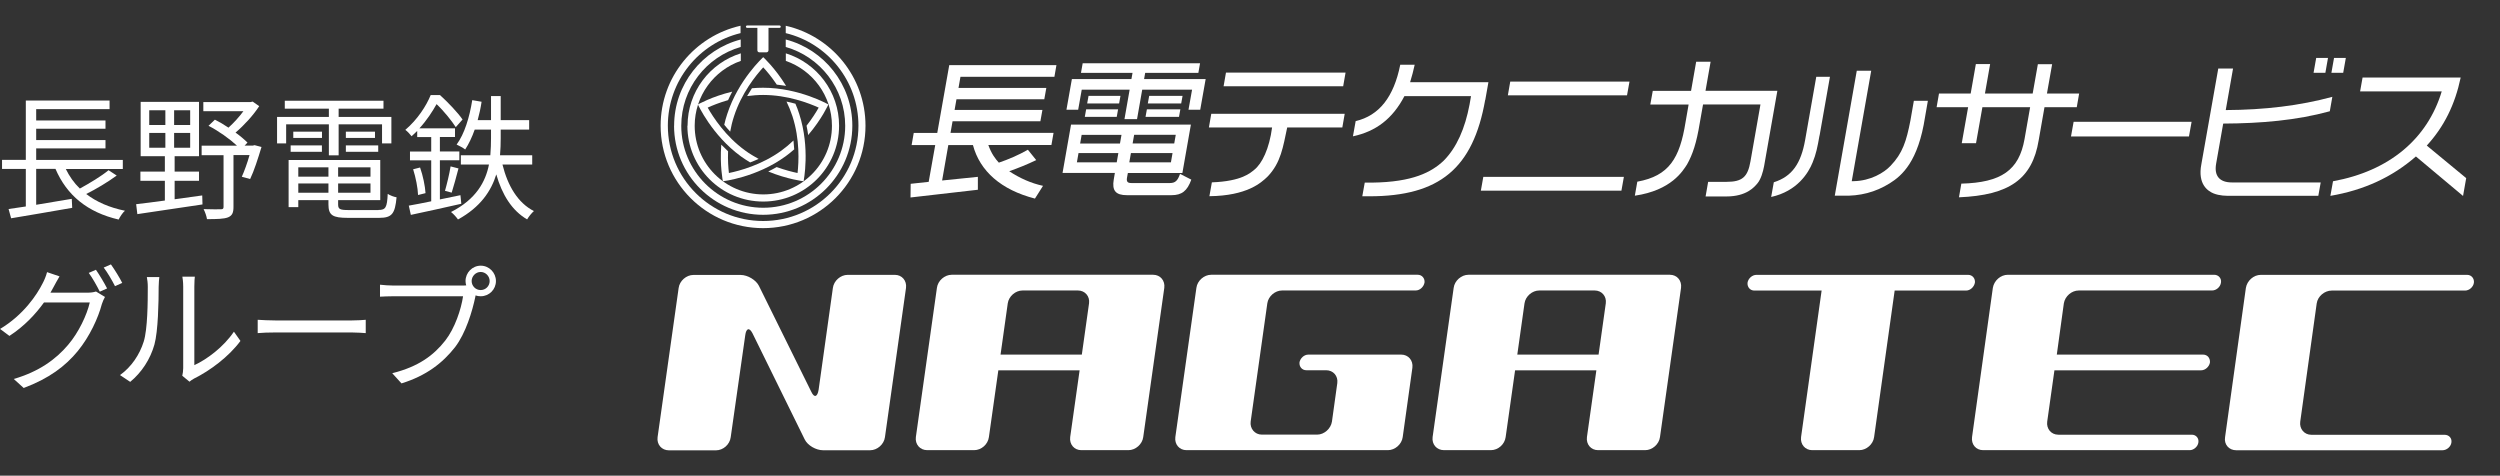
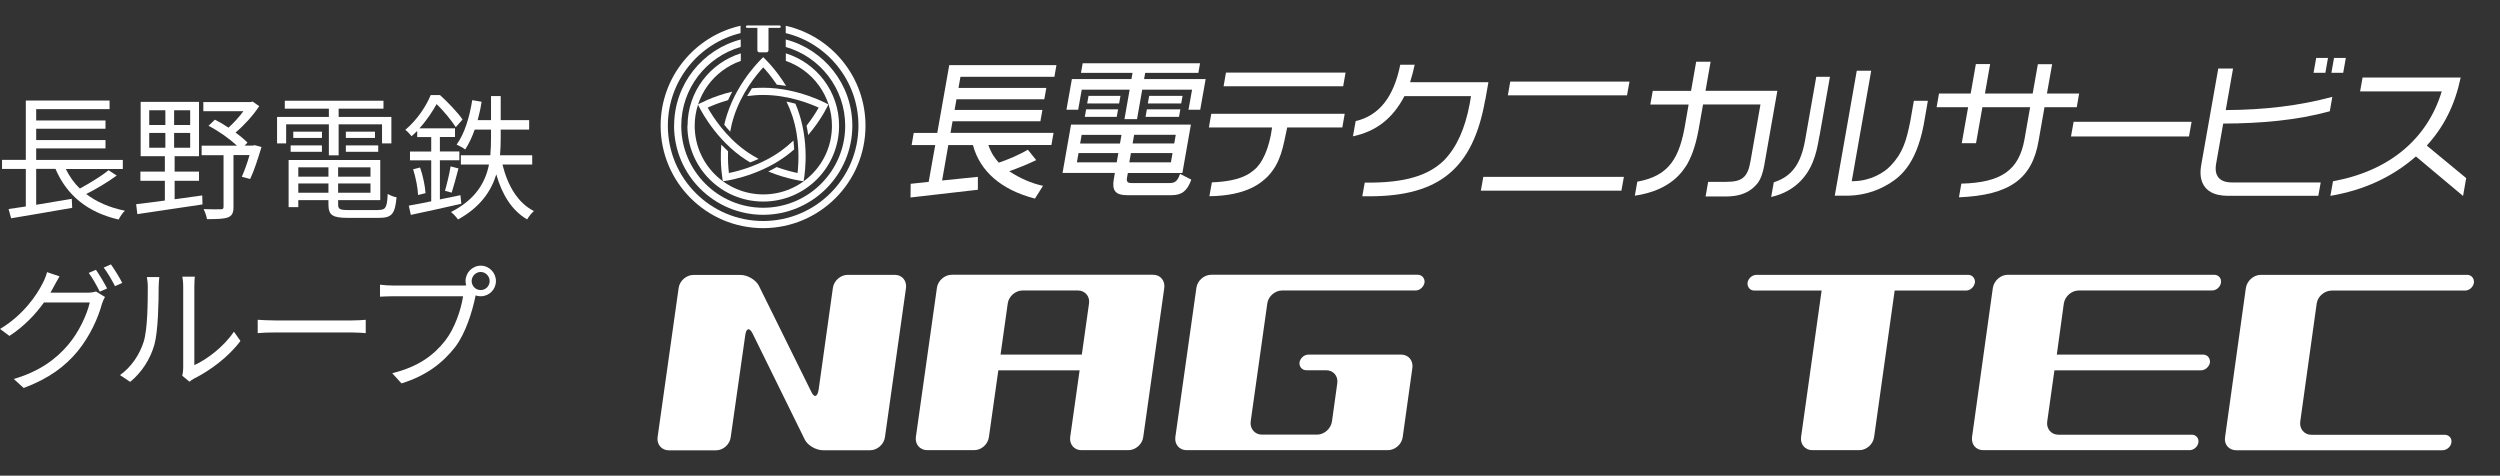
<svg xmlns="http://www.w3.org/2000/svg" id="_レイヤー_2" viewBox="0 0 294.34 56">
  <rect x="0" y="0" width="294.34" height="56" fill="#333333" stroke="none" />
  <defs>
    <style>.cls-1{fill:none;}.cls-1,.cls-2{stroke-width:0px;}.cls-2{fill:#fff;}</style>
  </defs>
  <g id="_ヘッダーとフッター">
-     <rect class="cls-1" x="74.34" width="220" height="56" />
    <path class="cls-2" d="M99.81,32.36h5.55c.83,0,1.42.68,1.31,1.54l-2.48,17.57c-.11.85-.91,1.54-1.74,1.54h-5.55c-.83,0-1.82-.57-2.16-1.28l-6.15-12.5c-.37-.71-.74-.6-.85.26l-1.71,11.99c-.11.85-.88,1.54-1.74,1.54h-5.53c-.85,0-1.45-.68-1.34-1.54l2.48-17.57c.11-.85.91-1.54,1.74-1.54h5.55c.85,0,1.82.6,2.16,1.28l6.18,12.5c.34.71.71.6.85-.26l1.68-11.99c.11-.85.91-1.54,1.74-1.54" />
    <path class="cls-2" d="M127.11,43.6h-9.57l-1.11,7.86c-.11.85-.88,1.54-1.74,1.54h-5.52c-.85,0-1.45-.68-1.34-1.54l2.48-17.57c.11-.85.91-1.54,1.74-1.54h23.72c.83,0,1.42.68,1.31,1.54l-2.48,17.57c-.11.85-.91,1.54-1.74,1.54h-5.55c-.83,0-1.42-.68-1.31-1.54l1.11-7.86ZM117.8,41.75h9.57l.85-6.04c.11-.83-.48-1.51-1.31-1.51h-6.52c-.83,0-1.62.68-1.74,1.51l-.85,6.04Z" />
    <path class="cls-2" d="M152.99,42.69c.09-.51.54-.94,1.05-.94h10.94c.82,0,1.42.68,1.31,1.54l-1.14,8.17c-.11.85-.91,1.54-1.74,1.54h-23.72c-.83,0-1.42-.68-1.31-1.54l2.48-17.57c.11-.85.91-1.54,1.74-1.54h24.32c.51,0,.85.43.8.91-.09.51-.54.94-1.05.94h-15.72c-.83,0-1.62.68-1.74,1.51l-1.96,13.92c-.11.82.48,1.54,1.31,1.54h6.52c.83,0,1.62-.71,1.74-1.54l.63-4.53c.11-.83-.48-1.51-1.31-1.51h-2.34c-.51,0-.85-.43-.8-.91" />
-     <path class="cls-2" d="M187.95,43.6h-9.57l-1.11,7.86c-.11.85-.88,1.54-1.74,1.54h-5.52c-.85,0-1.45-.68-1.34-1.54l2.48-17.57c.11-.85.91-1.54,1.74-1.54h23.72c.83,0,1.42.68,1.31,1.54l-2.48,17.57c-.11.85-.91,1.54-1.74,1.54h-5.55c-.83,0-1.42-.68-1.31-1.54l1.11-7.86ZM178.64,41.75h9.57l.85-6.04c.11-.83-.48-1.51-1.31-1.51h-6.52c-.83,0-1.62.68-1.74,1.51l-.85,6.04Z" />
    <path class="cls-2" d="M231.47,34.21h-8.4l-2.42,17.25c-.11.85-.91,1.54-1.74,1.54h-5.55c-.82,0-1.42-.68-1.31-1.54l2.42-17.25h-7.92c-.51,0-.86-.43-.8-.94.08-.48.54-.91,1.05-.91h24.92c.51,0,.85.43.8.91-.09.51-.54.94-1.05.94" />
    <path class="cls-2" d="M259.11,43.6h-17.23l-.85,6.04c-.11.82.45,1.54,1.31,1.54h15.72c.48,0,.85.4.77.91-.06.48-.54.91-1.02.91h-24.32c-.85,0-1.42-.68-1.31-1.54l2.45-17.57c.14-.85.91-1.54,1.77-1.54h24.29c.51,0,.88.43.8.91-.06.51-.54.94-1.05.94h-15.69c-.85,0-1.62.68-1.76,1.51l-.83,6.04h17.23c.51,0,.85.43.8.94-.09.48-.54.91-1.05.91" />
    <path class="cls-2" d="M290.22,34.21h-15.69c-.85,0-1.65.68-1.77,1.51l-1.94,13.93c-.11.82.46,1.54,1.31,1.54h15.69c.51,0,.88.4.8.91-.06.48-.54.91-1.05.91h-24.29c-.85,0-1.45-.68-1.31-1.54l2.45-17.57c.14-.85.91-1.54,1.76-1.54h24.29c.51,0,.85.43.8.91-.06.51-.54.94-1.05.94" />
    <path class="cls-2" d="M124.14,9.04h-11.06l-.23,1.31h10.34l-.24,1.34h-10.34l-.22,1.25h10.34l-.24,1.34h-10.34l-.24,1.36h12.13l-.25,1.43h-7.43c.37,1.04.84,1.65,1.24,2.08,1.14-.39,2.29-.88,3.42-1.52l.98,1.22c-1.04.5-2.1.93-3.18,1.31,1.25.82,2.56,1.41,3.98,1.72l-.95,1.5c-3.97-1.02-6.48-3.22-7.3-6.3h-2.9l-.73,4.17,4.21-.43v1.52s-7.93.91-7.93.91l.02-1.61,2.12-.23.77-4.33h-2.78l.25-1.43h2.77l1.41-7.98h12.62l-.24,1.38Z" />
    <path class="cls-2" d="M137.86,19.11h-4.9l.19-1.09h4.9l-.19,1.09ZM141.28,7.45h-13.81l-.2,1.13h6.07l-.13.73h-7.01l-.64,3.61h1.38l.42-2.36h5.64l-.61,3.47h1.48l.61-3.47h5.87l-.42,2.36h1.38l.64-3.61h-7.25l.13-.73h6.26l.2-1.13ZM131.92,11.29h-3.76l-.16.89h3.76l.16-.89ZM131.64,12.87h-3.76l-.16.89h3.76l.16-.89ZM139.24,11.29h-3.94l-.16.89h3.93l.16-.89ZM138.96,12.87h-3.93l-.16.89h3.94l.16-.89ZM140.22,14.67h-14.12l-1,5.69h6.16l-.13.77c-.23,1.32.23,1.85,1.55,1.85h5.24c1.23,0,1.86-.5,2.34-1.83l-1.33-.68c-.27.81-.57,1.08-1.18,1.08h-4.56c-.45,0-.58-.18-.5-.63l.1-.55h6.42l1-5.69ZM138.25,16.89h-4.9l.18-1.02h4.9l-.18,1.02ZM132.04,15.88l-.18,1.02h-4.69l.18-1.02h4.69ZM126.98,18.02h4.69l-.19,1.09h-4.69l.19-1.09Z" />
    <path class="cls-2" d="M158.42,8.55l-.28,1.61h-14.08l.28-1.61h14.08ZM158.32,13.4l-.28,1.61h-6.49c-.48,2.22-.72,4.15-2.33,5.8-.74.71-2.4,2.24-6.83,2.29l.29-1.63c3.55-.13,4.55-1.13,4.98-1.47.93-.73,1.78-2.49,2.11-4.99h-7.44l.28-1.61h15.71Z" />
    <path class="cls-2" d="M174.86,11.76c-1.42,8.06-5.38,11.35-13.63,11.35h-.84l.29-1.61h.89c4.79-.06,6.97-1.24,8.38-2.56,1.56-1.56,2.54-3.83,3.07-6.64l.17-.98h-7.84c-1.4,2.67-3.35,4.15-6.06,4.73l.32-1.79c2.78-.66,4.49-2.85,5.25-6.64h1.7c-.14.66-.32,1.34-.54,2.06h9.22l-.37,2.09Z" />
    <path class="cls-2" d="M191.85,9.61l-.29,1.61h-14.03l.28-1.61h14.03ZM191.19,20.82l-.29,1.63h-16.55l.29-1.63h16.55Z" />
    <path class="cls-2" d="M199.1,10.69l.6-3.42h1.7l-.6,3.42h8.46l-1.56,8.86c-.13.7-.38,1.54-.77,2.02-.39.47-1.31,1.56-3.67,1.56h-2.45l.3-1.72h2.16c1.86,0,2.5-.57,2.82-2.4l1.18-6.71h-6.76l-.39,2.2c-.37,2.29-.83,3.69-1.5,4.87-.49.75-1.83,3.04-6.14,3.67l.29-1.65c3.74-.68,5-2.75,5.68-7.01l.36-2.07h-4.51l.29-1.61h4.51Z" />
    <path class="cls-2" d="M214.22,15.96c-.23,1.32-.4,2.18-.81,3.17-.5,1.24-1.81,3.38-4.88,4.06l.31-1.73c2.16-.68,3.2-2.22,3.69-4.98l1.31-7.44h1.61l-1.22,6.92ZM218.01,21.33h.22c2.01-.03,3.6-1,4.36-1.81,1.42-1.48,1.86-2.91,2.33-5.3l.41-2.35h1.65l-.33,1.9c-.8,5.23-2.7,6.91-4.17,7.82-1.67,1.04-3.49,1.52-5.59,1.45h-.87l2.59-14.71h1.7l-2.29,12.99Z" />
    <path class="cls-2" d="M232.02,11.01l.61-3.47h1.68l-.61,3.47h5.62l.61-3.45h1.68l-.61,3.45h3.79l-.28,1.61h-3.8l-.68,3.88c-.76,4.62-3.49,6.48-9.39,6.73l.28-1.61c4.71-.12,6.79-1.58,7.44-5.24l.66-3.76h-5.62l-.75,4.24h-1.68l.75-4.24h-3.71l.28-1.61h3.7Z" />
    <polygon class="cls-2" points="257.72 16.07 243.83 16.07 244.14 14.34 258.03 14.34 257.72 16.07" />
    <path class="cls-2" d="M262.03,12.96c4.58-.02,8.75-.52,12.57-1.56l-.3,1.7c-3.91,1.07-8.09,1.43-12.55,1.45l-.83,4.71c-.26,1.45.4,2.22,1.86,2.22h10.45l-.28,1.57h-10.14c-.77.02-1.49,0-2.2-.28-.65-.27-1.89-1.06-1.43-3.44l1.99-11.26h1.74l-.86,4.89ZM273.79,8.57h-1.4l.31-1.75h1.39l-.31,1.75ZM275.88,8.57h-1.39l.31-1.75h1.39l-.31,1.75Z" />
    <path class="cls-2" d="M289.71,9.13c-.67,3.19-1.95,5.78-3.99,8.01l4.64,3.83-.37,2.1-5.55-4.65c-2.81,2.45-6.14,3.97-10.07,4.64l.31-1.72c6.6-1.2,11.11-4.97,12.8-10.58h-9.61l.29-1.63h11.56Z" />
    <path class="cls-2" d="M80.93,14.8c0,4.93,4,8.93,8.93,8.93s8.93-4,8.93-8.93c0-4.01-2.64-7.39-6.27-8.52v.89c3.16,1.1,5.43,4.1,5.43,7.64,0,4.46-3.62,8.08-8.08,8.08s-8.08-3.62-8.08-8.08c0-3.53,2.27-6.54,5.43-7.64v-.89c-3.63,1.13-6.27,4.52-6.27,8.52" />
    <path class="cls-2" d="M79.36,14.8c0,5.79,4.71,10.49,10.49,10.49s10.5-4.71,10.5-10.49c0-4.87-3.34-8.98-7.84-10.15v.88c4.04,1.16,7,4.88,7,9.28,0,5.32-4.33,9.65-9.65,9.65s-9.65-4.33-9.65-9.65c0-4.4,2.96-8.12,7-9.28v-.88c-4.51,1.18-7.84,5.28-7.84,10.15" />
    <path class="cls-2" d="M92.51,3.03v.87c4.91,1.19,8.56,5.62,8.56,10.9,0,6.19-5.02,11.22-11.22,11.22s-11.22-5.02-11.22-11.22c0-5.28,3.65-9.71,8.56-10.9v-.87c-5.38,1.21-9.41,6.02-9.41,11.77,0,6.66,5.4,12.06,12.06,12.06s12.06-5.4,12.06-12.06c0-5.75-4.02-10.56-9.41-11.77" />
    <path class="cls-2" d="M91.77,3.28h-1.29v2.64c0,.13-.11.24-.23.24h-.85c-.13,0-.23-.1-.23-.24v-2.64h-1.21c-.08,0-.14-.07-.14-.14,0-.07.06-.14.14-.14h3.82c.08,0,.14.07.14.14,0,.08-.06.14-.14.14" />
    <path class="cls-2" d="M93.64,12.19c.17.39.33.8.46,1.23,1.31,4.04.51,7.92.51,7.92,0,0-1.87-.21-4.16-1.15.33-.16.66-.33.99-.52,1,.36,1.87.58,2.46.7.15-1.29.28-3.97-.6-6.68-.2-.61-.44-1.19-.7-1.73.36.07.71.16,1.04.25" />
    <path class="cls-2" d="M87.99,11.31c.6-.08,1.22-.13,1.86-.13,2.85,0,5.35.95,6.54,1.49-.3.53-.77,1.29-1.43,2.13.08.37.14.74.19,1.1,1.61-1.88,2.38-3.6,2.38-3.6,0,0-3.44-1.97-7.69-1.97-.45,0-.88.02-1.31.06-.19.29-.37.59-.56.91" />
    <path class="cls-2" d="M93.5,17.59c-.32.28-.66.56-1.02.82-3.43,2.49-7.37,2.93-7.37,2.93,0,0-.38-1.84-.19-4.31.25.26.52.52.8.78-.04,1.06.03,1.96.1,2.56,1.28-.26,3.86-.96,6.17-2.63.52-.38,1-.78,1.43-1.2.04.37.07.72.09,1.07" />
    <path class="cls-2" d="M91.44,9.94c-.59-.88-1.17-1.57-1.58-2.01-.88.96-2.56,3.04-3.44,5.76-.2.61-.35,1.22-.45,1.81-.25-.27-.48-.54-.7-.81.09-.42.21-.84.35-1.26,1.31-4.04,4.24-6.7,4.24-6.7h0s1.39,1.27,2.69,3.38c-.36-.06-.73-.11-1.11-.15" />
    <path class="cls-2" d="M88.33,19.13c-.37-.22-.73-.46-1.1-.72-3.43-2.5-5.06-6.11-5.06-6.11,0,0,1.64-.94,4.04-1.51-.17.32-.33.66-.49,1-1.02.29-1.85.63-2.4.88.64,1.13,2.1,3.38,4.41,5.05.52.38,1.06.71,1.59.99-.34.15-.67.29-.99.41" />
    <path class="cls-2" d="M13.75,20.66c-1.06.78-2.43,1.6-3.6,2.18,1.22.94,2.74,1.6,4.56,1.97-.26.22-.59.72-.74,1.04-3.67-.85-6.1-2.85-7.44-5.97h-2.27v4.23c1.33-.22,2.79-.46,4.19-.7l.05,1.06c-2.55.45-5.28.91-7.19,1.23l-.3-1.09c.58-.08,1.28-.19,2.03-.3v-4.42H.24v-1.07h2.8v-6.98h9.86v1.01H4.26v1.33h8.16v.98H4.26v1.33h8.16v.98H4.26v1.36h10.2v1.07h-6.71c.42.86.96,1.63,1.65,2.3,1.14-.62,2.55-1.47,3.38-2.16l.98.64Z" />
    <path class="cls-2" d="M20.56,23.46c1.06-.14,2.16-.29,3.25-.45l.03,1.06c-2.75.42-5.67.83-7.67,1.14l-.14-1.17c.93-.1,2.1-.26,3.38-.43v-2.32h-2.88v-1.09h2.88v-1.81h-2.85v-6.4h6.87v6.4h-2.87v1.81h2.87v1.09h-2.87v2.18ZM17.57,14.72h1.9v-1.74h-1.9v1.74ZM17.57,17.39h1.9v-1.74h-1.9v1.74ZM22.39,12.98h-1.89v1.74h1.89v-1.74ZM22.39,15.65h-1.89v1.74h1.89v-1.74ZM30.79,17.3c-.4,1.33-.88,2.83-1.34,3.78l-.98-.27c.29-.64.64-1.6.91-2.55h-1.89v6.1c0,.67-.14,1.02-.64,1.23-.48.19-1.3.21-2.48.21-.05-.35-.22-.83-.4-1.18.94.03,1.78.03,2.03.02.26,0,.32-.08.32-.3v-6.07h-2.58v-1.12h4.16c-.86-.8-2.16-1.73-3.35-2.34l.75-.72c.53.26,1.07.58,1.6.94.62-.56,1.26-1.26,1.76-1.94h-4.72v-1.07h5.55l.26-.06.77.54c-.7,1.07-1.76,2.24-2.79,3.11.56.4,1.06.83,1.41,1.18l-.34.35h.98l.19-.05.8.21Z" />
    <path class="cls-2" d="M38.72,14.64h-5.03v2.24h-1.07v-3.11h6.1v-.98h-5.19v-.93h11.62v.93h-5.28v.98h6.21v3.11h-1.1v-2.24h-5.11v3.65h-1.15v-3.65ZM44.56,24.72c.85,0,1.01-.29,1.09-1.89.27.18.7.34,1.04.4-.18,1.94-.54,2.42-2.05,2.42h-3.68c-1.79,0-2.29-.3-2.29-1.58v-.51h-3.55v.83h-1.14v-5.55h10.79v4.72h-4.96v.51c0,.54.19.66,1.2.66h3.55ZM34.22,17.12h3.68v.75h-3.68v-.75ZM37.91,16.24h-3.38v-.74h3.38v.74ZM35.12,19.7v1.1h3.55v-1.1h-3.55ZM38.67,22.69v-1.09h-3.55v1.09h3.55ZM43.62,19.7h-3.81v1.1h3.81v-1.1ZM43.62,22.69v-1.09h-3.81v1.09h3.81ZM44.15,15.5v.74h-3.43v-.74h3.43ZM40.72,17.12h3.81v.75h-3.81v-.75Z" />
    <path class="cls-2" d="M54.32,23.99c-2.1.48-4.31.96-5.95,1.31l-.24-1.09c.74-.13,1.65-.3,2.64-.51v-4.82h-2.5v-1.04h2.5v-1.7h-1.65v-.72c-.21.21-.43.42-.66.62-.18-.24-.53-.61-.74-.75,1.44-1.22,2.47-2.83,2.99-4.1h1.09c.94.85,2.11,2.08,2.66,2.88l-.8.9c-.46-.72-1.39-1.89-2.26-2.71-.48.86-1.14,1.89-2.02,2.85h4.19v1.02h-1.78v1.7h2.29v1.04h-2.29v4.61c.78-.16,1.62-.34,2.42-.5l.1.99ZM49.46,19.73c.34.96.59,2.19.64,3.01l-.88.22c-.03-.83-.27-2.06-.58-3.03l.82-.21ZM52.39,22.47c.22-.77.53-2.03.66-2.88l.93.24c-.26.98-.56,2.11-.8,2.85l-.78-.21ZM59.16,19.38c.62,2.5,1.81,4.51,3.7,5.47-.26.22-.62.67-.8.98-1.79-1.04-2.95-2.91-3.63-5.3-.59,1.94-1.86,3.86-4.51,5.31-.16-.24-.53-.66-.82-.88,2.96-1.5,4.07-3.57,4.47-5.59h-3.31v-1.09h3.47c.06-.7.08-1.39.08-2.03v-.99h-1.92c-.32.9-.69,1.68-1.12,2.34-.22-.18-.72-.45-1.01-.58.93-1.26,1.52-3.22,1.84-5.23l1.1.19c-.11.74-.27,1.47-.46,2.16h1.57v-2.83h1.14v2.83h3.35v1.12h-3.35v.99c0,.66-.02,1.33-.08,2.03h3.79v1.09h-3.49Z" />
    <path class="cls-2" d="M10.26,34.46c.43,0,.78-.05,1.04-.14l1.06.64c-.13.22-.29.59-.37.85-.43,1.62-1.41,3.78-2.83,5.52-1.46,1.78-3.38,3.23-6.37,4.35l-1.17-1.06c2.95-.86,4.95-2.3,6.4-4.02,1.25-1.46,2.22-3.54,2.55-4.99h-5.39c-.98,1.36-2.3,2.79-4.07,3.94l-1.1-.82c2.75-1.65,4.32-3.99,5.03-5.41.16-.29.4-.86.5-1.28l1.47.5c-.26.42-.54.96-.7,1.25-.11.22-.24.45-.37.67h4.34ZM11.3,31.77c.4.58.98,1.54,1.31,2.19l-.86.38c-.32-.64-.86-1.62-1.3-2.21l.85-.37ZM13.06,31.13c.42.59,1.04,1.58,1.33,2.18l-.85.38c-.35-.69-.88-1.6-1.33-2.19l.85-.37Z" />
    <path class="cls-2" d="M14.13,44.16c1.34-.96,2.3-2.39,2.79-3.94.46-1.47.48-4.66.48-6.43,0-.48-.05-.83-.11-1.17h1.47c-.02.19-.08.67-.08,1.15,0,1.78-.06,5.2-.5,6.8-.48,1.71-1.5,3.28-2.85,4.39l-1.2-.8ZM21.46,44.24c.06-.26.11-.58.11-.9v-9.59c0-.61-.08-1.06-.1-1.18h1.47c-.02.13-.06.58-.06,1.18v9.24c1.47-.67,3.44-2.13,4.66-3.94l.77,1.09c-1.38,1.87-3.6,3.51-5.46,4.43-.24.13-.38.24-.54.37l-.85-.7Z" />
    <path class="cls-2" d="M30.34,37.65c.48.03,1.33.08,2.22.08h8.77c.8,0,1.38-.05,1.73-.08v1.57c-.32-.02-.99-.08-1.71-.08h-8.79c-.88,0-1.73.03-2.22.08v-1.57Z" />
    <path class="cls-2" d="M54.36,33.62c.16,0,.34,0,.53-.02-.05-.16-.08-.34-.08-.51,0-.99.8-1.81,1.79-1.81s1.79.82,1.79,1.81-.8,1.79-1.79,1.79c-.21,0-.42-.03-.61-.1l-.03.18c-.35,1.68-1.12,4.26-2.38,5.91-1.47,1.87-3.38,3.36-6.31,4.27l-1.09-1.2c3.11-.77,4.9-2.13,6.24-3.84,1.14-1.46,1.87-3.68,2.1-5.22h-8.2c-.62,0-1.18.03-1.58.05v-1.41c.43.05,1.07.1,1.6.1h8.02ZM57.65,33.09c0-.58-.48-1.07-1.06-1.07s-1.06.5-1.06,1.07.46,1.06,1.06,1.06,1.06-.48,1.06-1.06Z" />
  </g>
</svg>